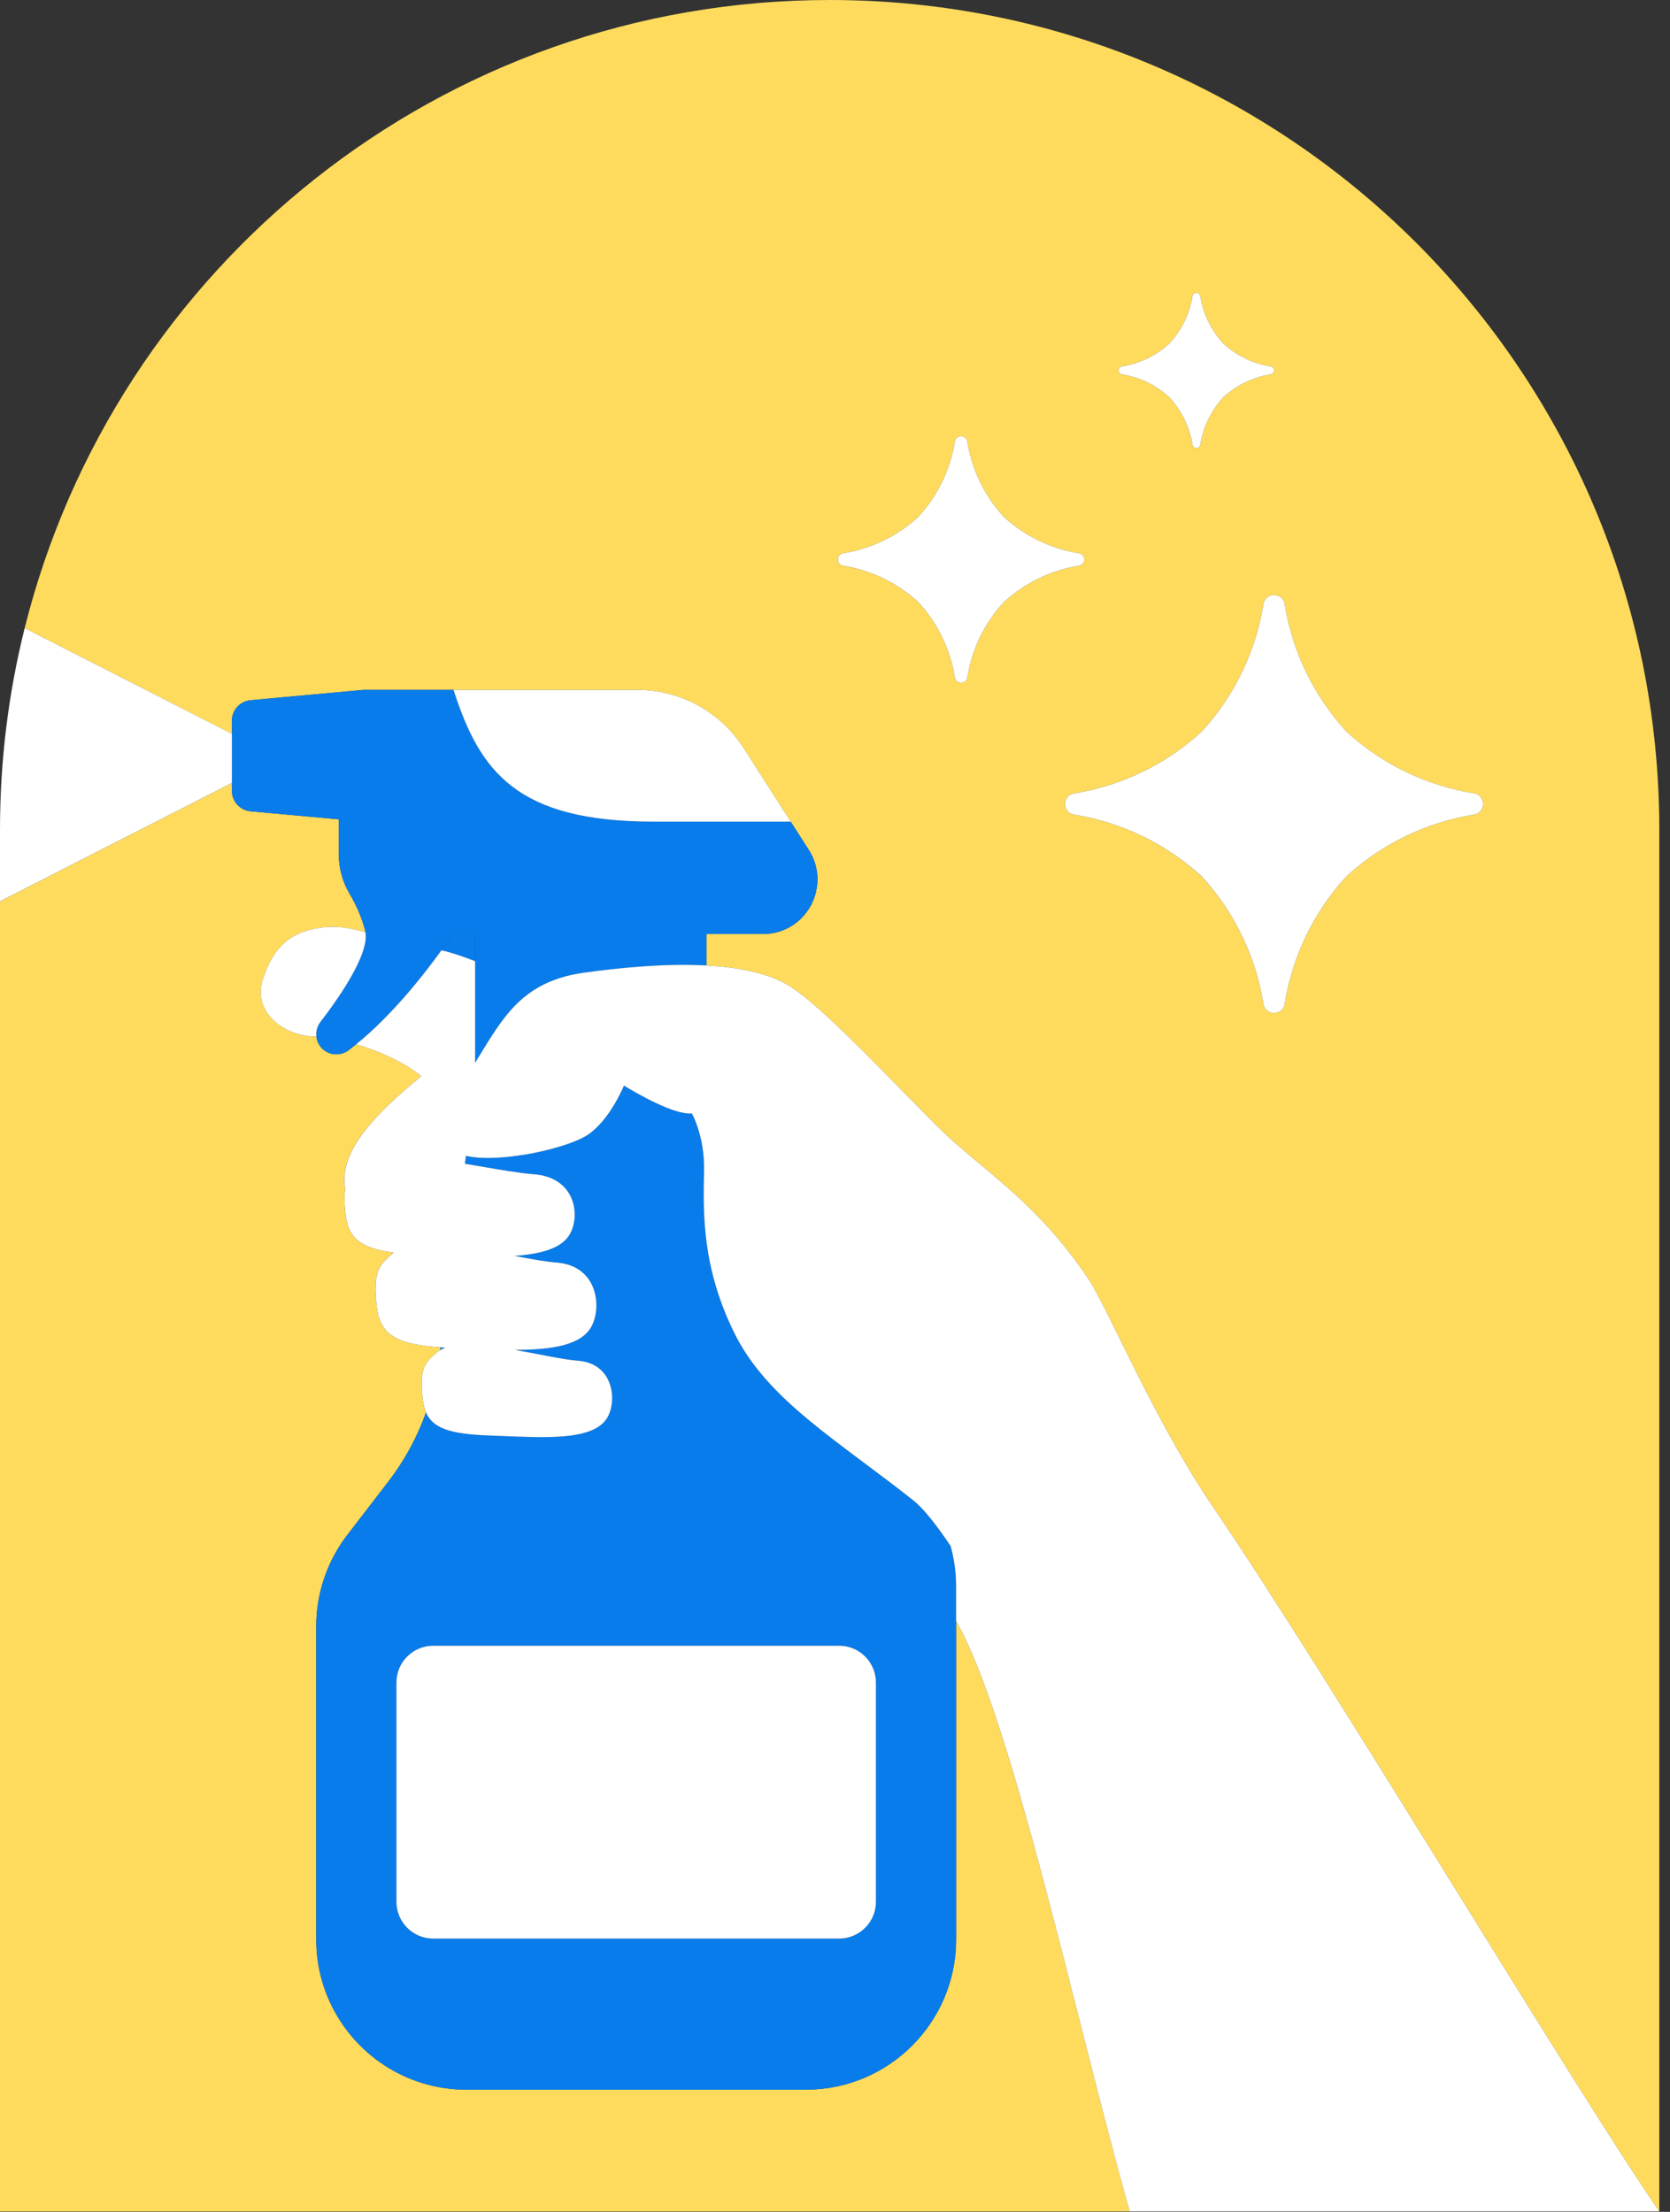
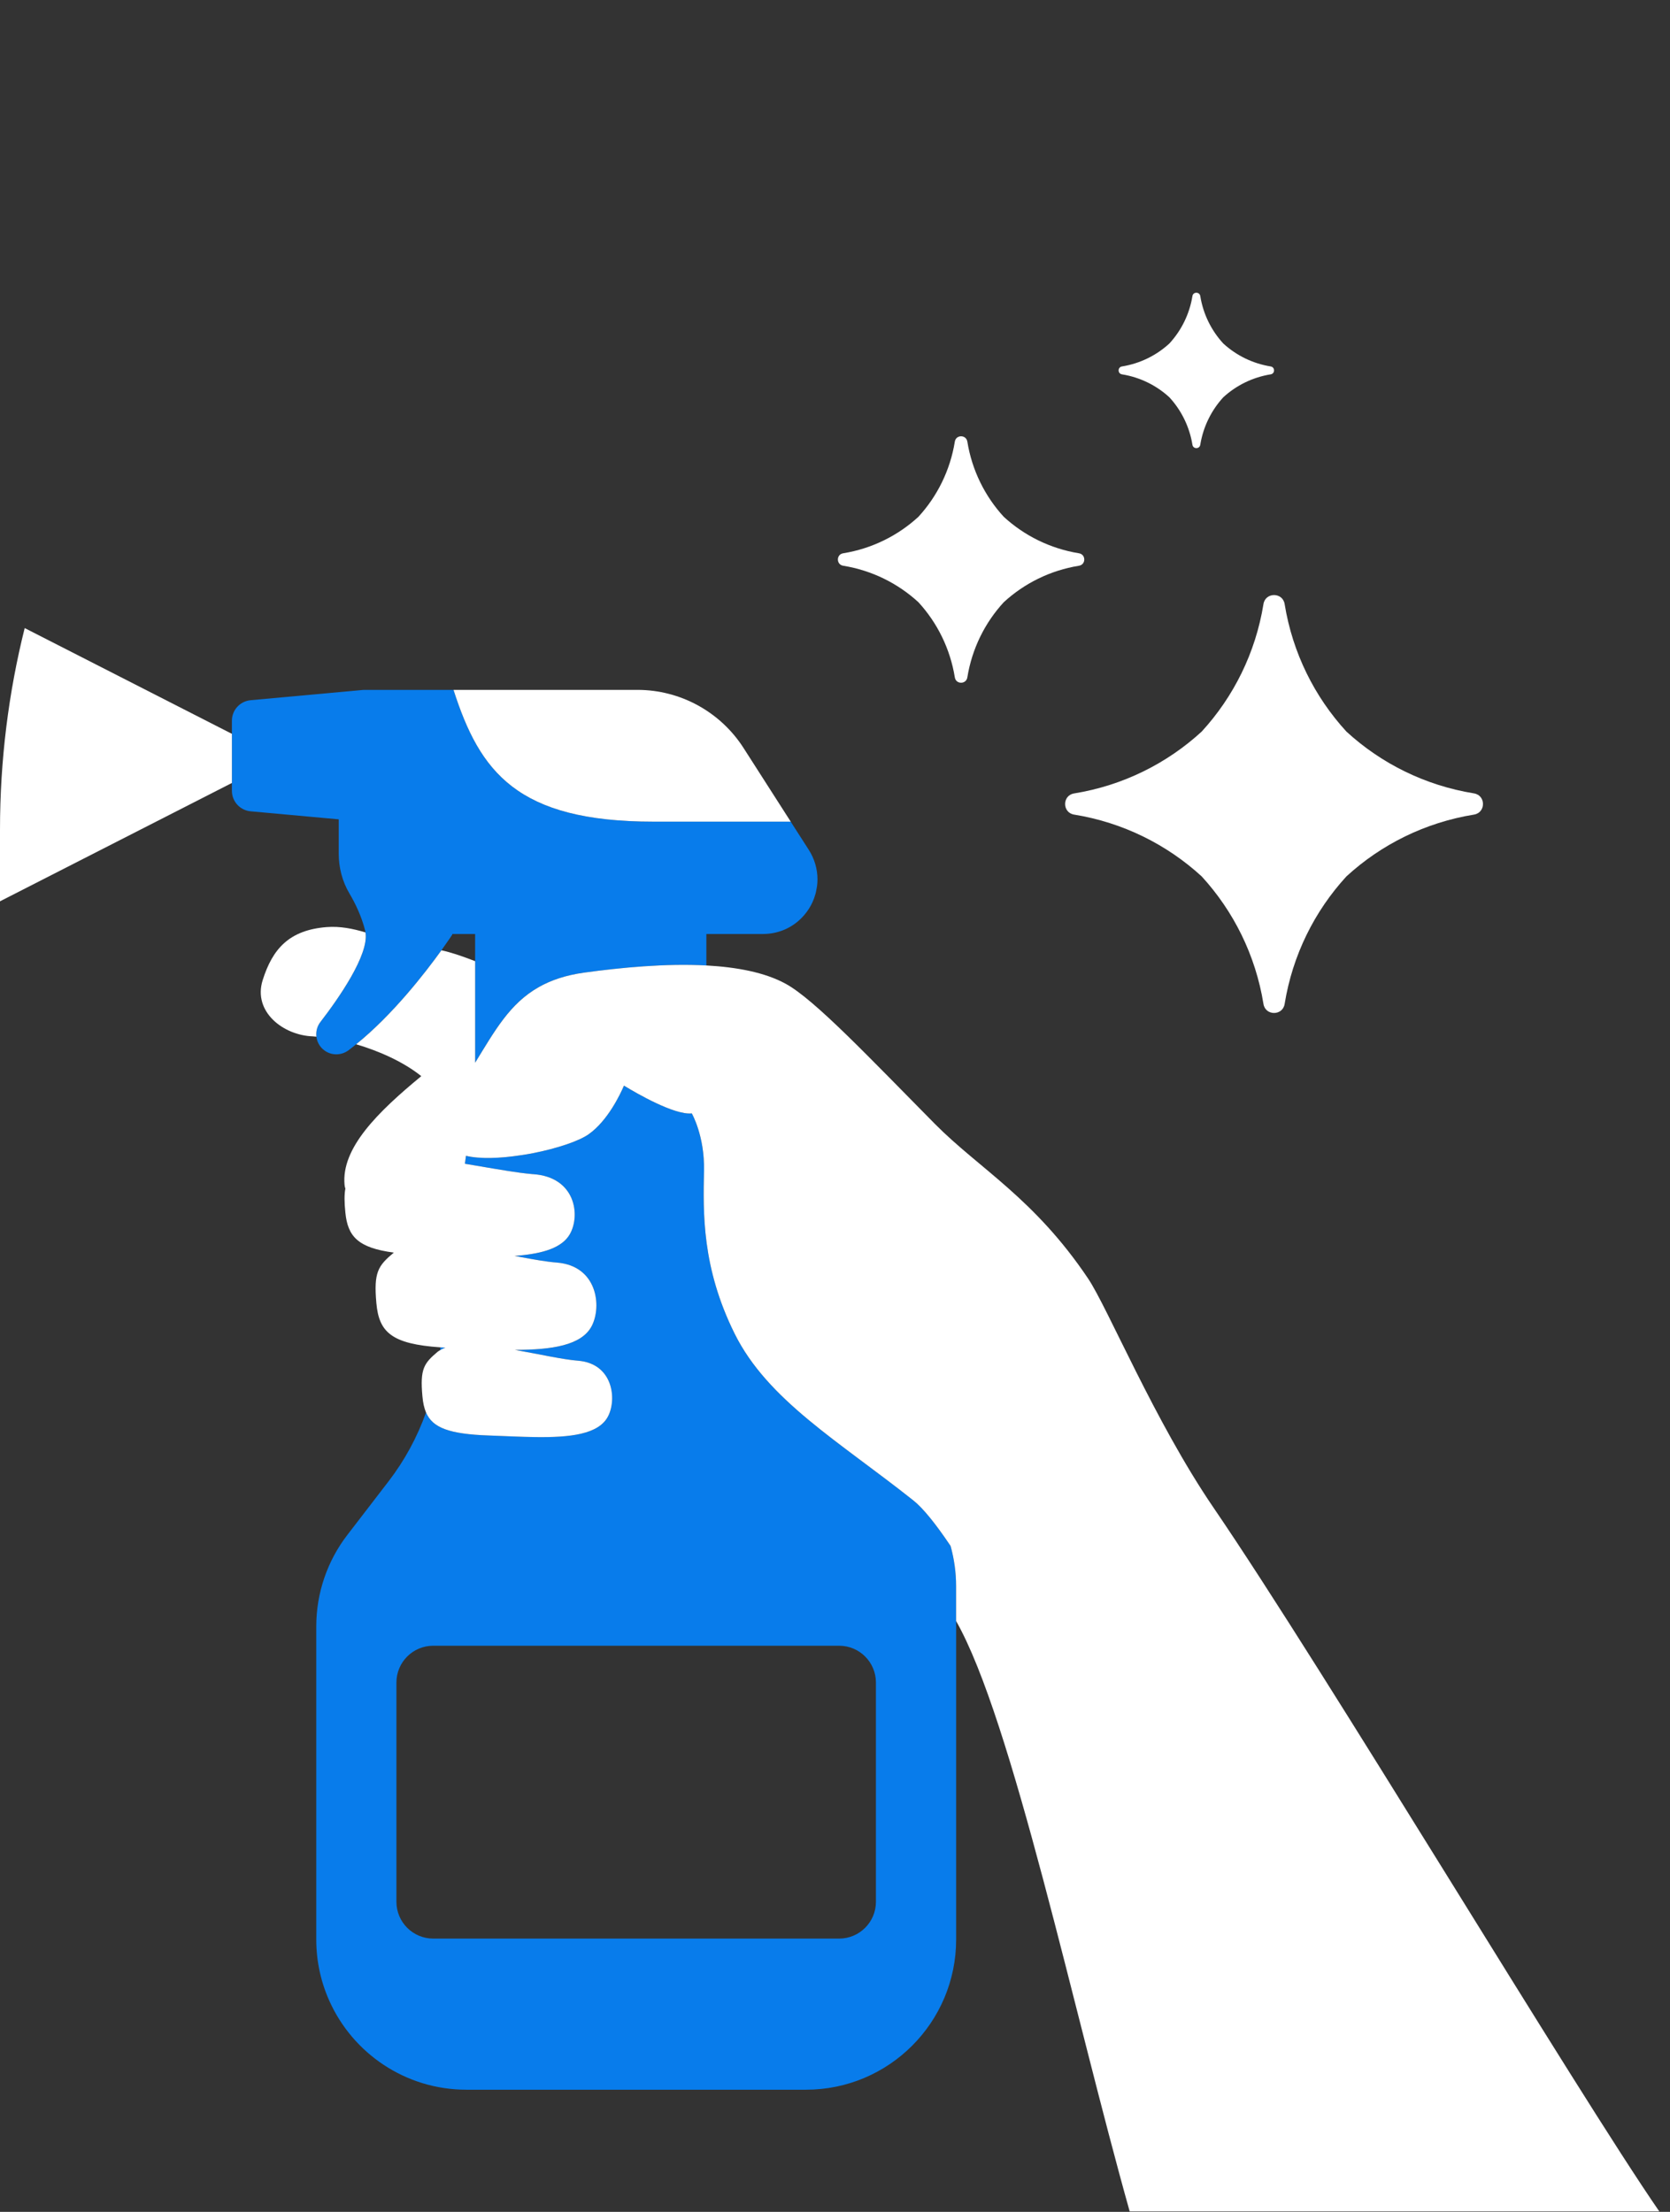
<svg xmlns="http://www.w3.org/2000/svg" width="37" height="49" viewBox="0 0 37 49" fill="none">
  <rect x="0" y="0" width="37" height="49" fill="#333333" stroke="none" />
-   <path d="M31.381 5.382C28.053 2.057 23.46 0 18.383 0C9.772 0 2.543 5.92 0.547 13.914L5.138 16.258V15.966C5.138 15.73 5.317 15.534 5.552 15.512L8.056 15.283H10.048H14.123C15.073 15.283 15.959 15.77 16.472 16.569L17.518 18.202L17.922 18.832C18.045 19.025 18.112 19.251 18.112 19.481C18.112 19.529 18.108 19.576 18.103 19.623C18.101 19.637 18.099 19.651 18.096 19.665C18.091 19.697 18.085 19.729 18.078 19.761C18.075 19.776 18.071 19.79 18.067 19.805C18.058 19.836 18.048 19.867 18.037 19.898C18.032 19.91 18.028 19.922 18.023 19.934C18.007 19.975 17.988 20.016 17.967 20.055L17.967 20.055C17.911 20.159 17.841 20.254 17.759 20.338C17.542 20.557 17.239 20.691 16.906 20.691H15.65V21.388C16.322 21.425 16.945 21.541 17.406 21.793C18.049 22.143 19.266 23.436 20.716 24.9C21.7 25.894 22.914 26.547 24.106 28.323C24.545 28.977 25.576 31.48 26.888 33.402C29.352 37.01 34.912 46.308 36.763 48.991H36.763V18.381C36.763 13.303 34.706 8.71 31.381 5.382ZM24.858 8.118C25.261 8.053 25.623 7.872 25.909 7.609C26.172 7.323 26.353 6.961 26.418 6.559C26.434 6.46 26.577 6.46 26.593 6.559C26.658 6.961 26.839 7.323 27.102 7.609C27.388 7.872 27.751 8.053 28.153 8.118C28.252 8.135 28.252 8.277 28.153 8.293C27.751 8.358 27.388 8.539 27.102 8.802C26.839 9.088 26.658 9.451 26.593 9.853C26.577 9.952 26.434 9.952 26.418 9.853C26.353 9.451 26.172 9.088 25.909 8.802C25.623 8.539 25.261 8.358 24.858 8.293C24.759 8.277 24.759 8.135 24.858 8.118ZM22.239 13.341C21.823 13.795 21.535 14.369 21.432 15.007C21.406 15.164 21.18 15.164 21.155 15.007C21.052 14.369 20.764 13.795 20.348 13.341C19.894 12.924 19.319 12.636 18.682 12.534C18.525 12.508 18.525 12.282 18.682 12.257C19.319 12.154 19.894 11.866 20.348 11.449C20.765 10.996 21.052 10.421 21.155 9.783C21.181 9.626 21.406 9.626 21.432 9.783C21.535 10.421 21.823 10.996 22.239 11.449C22.693 11.866 23.268 12.153 23.905 12.257C24.062 12.282 24.062 12.508 23.905 12.533C23.268 12.637 22.693 12.924 22.239 13.341ZM32.657 18.046C31.575 18.221 30.601 18.709 29.831 19.415C29.125 20.185 28.637 21.16 28.462 22.241C28.419 22.507 28.036 22.507 27.993 22.241C27.818 21.16 27.33 20.185 26.623 19.416C25.854 18.709 24.879 18.221 23.798 18.046C23.532 18.003 23.532 17.62 23.798 17.577C24.879 17.402 25.854 16.914 26.623 16.208C27.33 15.438 27.818 14.464 27.993 13.382C28.036 13.116 28.419 13.116 28.462 13.382C28.637 14.464 29.125 15.438 29.831 16.208C30.601 16.914 31.576 17.402 32.657 17.577C32.923 17.62 32.923 18.003 32.657 18.046Z" fill="#FEDB5D" />
-   <path d="M21.183 42.964C21.183 44.803 19.693 46.293 17.855 46.293H10.335C8.981 46.293 7.815 45.484 7.296 44.323C7.109 43.908 7.006 43.448 7.006 42.964V36.03C7.006 35.297 7.248 34.583 7.696 34.002L8.609 32.816C8.965 32.352 9.243 31.837 9.439 31.291C9.395 31.189 9.371 31.071 9.358 30.932C9.304 30.326 9.39 30.203 9.701 29.942C9.715 29.93 9.733 29.922 9.75 29.912L9.758 29.848C8.669 29.774 8.396 29.509 8.339 28.871C8.276 28.186 8.374 28.041 8.725 27.749C7.925 27.644 7.704 27.387 7.651 26.863C7.628 26.629 7.627 26.462 7.651 26.331C7.642 26.305 7.636 26.278 7.633 26.25C7.555 25.434 8.371 24.633 9.334 23.84C8.94 23.524 8.401 23.284 7.89 23.134C7.835 23.179 7.779 23.224 7.723 23.266C7.554 23.392 7.322 23.387 7.162 23.25C7.074 23.175 7.023 23.073 7.01 22.966C6.985 22.965 6.956 22.96 6.932 22.959C6.278 22.938 5.602 22.414 5.82 21.716C6.038 21.018 6.408 20.604 7.237 20.539C7.535 20.515 7.821 20.573 8.097 20.657C8.095 20.645 8.095 20.633 8.092 20.622C8.01 20.294 7.868 20.006 7.744 19.797C7.585 19.53 7.505 19.224 7.505 18.913V18.151L5.552 17.973C5.317 17.951 5.138 17.755 5.138 17.519V17.346L0 19.968V48.991H25.03C23.79 44.586 22.422 38.087 21.183 35.912V42.964Z" fill="#FEDB5D" />
-   <path d="M10.527 20.69H10.02V20.706C10.02 20.706 9.931 20.841 9.78 21.052C9.991 21.097 10.247 21.185 10.527 21.292V20.69Z" fill="#087CEB" />
  <path d="M7.505 18.913C7.505 19.224 7.585 19.53 7.744 19.797C7.868 20.006 8.01 20.294 8.092 20.622C8.095 20.633 8.095 20.645 8.097 20.657C8.18 21.153 7.494 22.128 7.099 22.64C7.025 22.736 6.996 22.854 7.01 22.966C7.023 23.073 7.074 23.175 7.162 23.25C7.322 23.387 7.554 23.392 7.723 23.266C7.779 23.224 7.835 23.179 7.89 23.134C8.699 22.481 9.421 21.55 9.78 21.052C9.931 20.841 10.02 20.706 10.02 20.706V20.691H10.527V21.293V23.543C10.96 22.837 11.292 22.231 11.938 21.867C12.208 21.715 12.53 21.604 12.94 21.547C13.756 21.435 14.748 21.339 15.65 21.388V20.691H16.905C17.239 20.691 17.542 20.557 17.758 20.337C17.841 20.254 17.911 20.159 17.967 20.055L17.967 20.055C17.988 20.016 18.007 19.975 18.023 19.934C18.028 19.922 18.032 19.91 18.037 19.898C18.048 19.867 18.058 19.836 18.067 19.805C18.071 19.79 18.075 19.775 18.078 19.761C18.085 19.729 18.091 19.697 18.096 19.665C18.099 19.65 18.101 19.637 18.103 19.622C18.108 19.576 18.112 19.529 18.112 19.481C18.112 19.251 18.045 19.025 17.922 18.831L17.518 18.202H14.479C11.452 18.202 10.631 17.1 10.048 15.283H8.056L5.552 15.512C5.317 15.534 5.138 15.73 5.138 15.966V16.258L5.138 16.258V17.346L5.138 17.346V17.519C5.138 17.755 5.317 17.951 5.552 17.973L7.505 18.151V18.913Z" fill="#087CEB" />
  <path d="M9.75 29.912C9.785 29.889 9.824 29.87 9.867 29.854C9.83 29.852 9.794 29.85 9.758 29.848L9.75 29.912Z" fill="#087CEB" />
  <path d="M21.061 34.248C20.735 33.763 20.455 33.413 20.233 33.237C18.582 31.928 17.008 31.018 16.277 29.546C15.547 28.076 15.579 26.868 15.598 25.932C15.613 25.162 15.327 24.665 15.327 24.665C14.941 24.708 14.082 24.206 13.871 24.079C13.841 24.06 13.824 24.05 13.824 24.05C13.824 24.05 13.819 24.061 13.812 24.079C13.752 24.217 13.472 24.826 13.039 25.129C12.823 25.28 12.342 25.441 11.821 25.544C11.725 25.563 11.628 25.579 11.531 25.594C11.081 25.662 10.634 25.679 10.324 25.606L10.3 25.781C10.747 25.855 11.179 25.935 11.523 25.98C11.619 25.993 11.71 26.004 11.79 26.01C11.799 26.011 11.809 26.012 11.817 26.013C12.755 26.078 12.864 26.928 12.624 27.343C12.451 27.641 12.032 27.768 11.489 27.815C11.459 27.818 11.43 27.821 11.399 27.823C11.429 27.828 11.459 27.834 11.489 27.84C11.817 27.901 12.113 27.953 12.335 27.971C13.234 28.04 13.339 28.94 13.109 29.378C12.883 29.808 12.223 29.902 11.42 29.904C11.415 29.904 11.41 29.904 11.405 29.904C11.41 29.905 11.415 29.906 11.42 29.906C11.949 30 12.473 30.118 12.805 30.144C13.58 30.205 13.671 30.993 13.472 31.377C13.264 31.78 12.624 31.846 11.864 31.836C11.536 31.832 11.186 31.813 10.838 31.801C9.949 31.77 9.585 31.63 9.439 31.291C9.244 31.837 8.966 32.352 8.609 32.816L7.697 34.002C7.249 34.583 7.007 35.297 7.007 36.03V42.965C7.007 43.448 7.11 43.908 7.296 44.323C7.815 45.485 8.981 46.294 10.336 46.294H17.855C19.694 46.294 21.184 44.803 21.184 42.965V35.912V35.136C21.183 34.833 21.14 34.536 21.061 34.248ZM19.407 42.13C19.407 42.581 19.041 42.946 18.591 42.946H9.599C9.148 42.946 8.783 42.581 8.783 42.13V37.274C8.783 36.823 9.148 36.458 9.599 36.458H18.591C19.041 36.458 19.407 36.823 19.407 37.274L19.407 42.13Z" fill="#087CEB" />
  <path d="M27.993 13.382C27.818 14.463 27.33 15.438 26.624 16.207C25.854 16.914 24.879 17.402 23.798 17.577C23.532 17.62 23.532 18.003 23.798 18.046C24.879 18.221 25.854 18.709 26.624 19.415C27.33 20.185 27.818 21.159 27.993 22.241C28.036 22.507 28.419 22.507 28.462 22.241C28.637 21.159 29.125 20.184 29.831 19.415C30.601 18.708 31.576 18.221 32.657 18.046C32.923 18.002 32.923 17.62 32.657 17.576C31.575 17.401 30.601 16.914 29.831 16.207C29.125 15.438 28.637 14.463 28.462 13.382C28.419 13.116 28.036 13.116 27.993 13.382Z" fill="white" />
  <path d="M18.682 12.533C19.319 12.636 19.894 12.924 20.348 13.341C20.764 13.794 21.052 14.369 21.155 15.007C21.18 15.164 21.406 15.164 21.432 15.007C21.535 14.369 21.822 13.794 22.239 13.341C22.693 12.924 23.267 12.636 23.905 12.533C24.062 12.508 24.062 12.282 23.905 12.257C23.267 12.153 22.693 11.866 22.239 11.449C21.823 10.996 21.535 10.421 21.432 9.783C21.406 9.626 21.18 9.626 21.155 9.783C21.052 10.421 20.764 10.996 20.348 11.449C19.894 11.866 19.319 12.154 18.681 12.257C18.525 12.282 18.525 12.508 18.682 12.533Z" fill="white" />
  <path d="M24.858 8.293C25.261 8.358 25.623 8.539 25.909 8.802C26.172 9.088 26.354 9.451 26.419 9.853C26.435 9.952 26.577 9.952 26.593 9.853C26.658 9.451 26.84 9.088 27.102 8.802C27.388 8.539 27.751 8.358 28.153 8.293C28.252 8.277 28.252 8.134 28.153 8.118C27.751 8.053 27.388 7.872 27.102 7.609C26.839 7.323 26.658 6.961 26.593 6.559C26.577 6.46 26.435 6.46 26.419 6.559C26.354 6.961 26.172 7.323 25.909 7.609C25.623 7.872 25.261 8.053 24.858 8.118C24.759 8.134 24.759 8.277 24.858 8.293Z" fill="white" />
  <path d="M8.097 20.656C7.821 20.573 7.535 20.515 7.237 20.538C6.408 20.604 6.038 21.018 5.819 21.716C5.601 22.414 6.277 22.937 6.932 22.959C6.956 22.96 6.985 22.964 7.01 22.966C6.996 22.854 7.025 22.736 7.099 22.64C7.494 22.128 8.18 21.152 8.097 20.656Z" fill="white" />
  <path d="M14.48 18.202H17.519L16.473 16.569C15.96 15.769 15.073 15.283 14.124 15.283H10.048C10.631 17.1 11.453 18.202 14.48 18.202Z" fill="white" />
-   <path d="M18.591 36.458H9.599C9.148 36.458 8.783 36.823 8.783 37.274V42.13C8.783 42.581 9.148 42.946 9.599 42.946H18.591C19.041 42.946 19.407 42.581 19.407 42.13V37.274C19.407 36.823 19.041 36.458 18.591 36.458Z" fill="white" />
  <path d="M26.888 33.402C25.576 31.48 24.546 28.977 24.107 28.323C22.914 26.547 21.701 25.894 20.716 24.901C19.267 23.436 18.049 22.143 17.406 21.793C16.945 21.541 16.323 21.425 15.651 21.388C14.748 21.339 13.756 21.435 12.941 21.547C12.531 21.604 12.208 21.715 11.939 21.867C11.293 22.231 10.961 22.837 10.527 23.543V21.293C10.248 21.185 9.992 21.097 9.78 21.052C9.422 21.55 8.7 22.481 7.891 23.134C8.401 23.284 8.941 23.525 9.334 23.84C8.372 24.633 7.556 25.434 7.634 26.25C7.636 26.278 7.643 26.305 7.652 26.331C7.627 26.462 7.628 26.629 7.652 26.863C7.704 27.387 7.926 27.644 8.726 27.749C8.374 28.041 8.277 28.186 8.339 28.871C8.397 29.509 8.67 29.774 9.759 29.848C9.794 29.85 9.83 29.852 9.867 29.854C9.824 29.87 9.785 29.889 9.75 29.912C9.734 29.922 9.715 29.93 9.701 29.942C9.39 30.203 9.304 30.326 9.359 30.932C9.371 31.072 9.396 31.189 9.439 31.291C9.585 31.63 9.949 31.77 10.838 31.801C11.186 31.813 11.536 31.832 11.864 31.836C12.624 31.846 13.264 31.779 13.472 31.376C13.671 30.992 13.58 30.204 12.805 30.144C12.473 30.118 11.95 30 11.42 29.906C11.415 29.905 11.41 29.904 11.405 29.904C11.41 29.904 11.415 29.904 11.42 29.904C12.223 29.902 12.883 29.807 13.109 29.378C13.339 28.94 13.234 28.04 12.335 27.97C12.113 27.953 11.817 27.901 11.489 27.839C11.46 27.834 11.429 27.828 11.399 27.823C11.43 27.82 11.46 27.817 11.489 27.815C12.032 27.768 12.452 27.641 12.624 27.343C12.864 26.928 12.755 26.078 11.817 26.012C11.809 26.012 11.799 26.01 11.79 26.01C11.71 26.003 11.62 25.993 11.523 25.98C11.179 25.934 10.747 25.855 10.3 25.781L10.324 25.605C10.634 25.679 11.081 25.662 11.531 25.593C11.628 25.579 11.725 25.563 11.821 25.544C12.342 25.441 12.823 25.28 13.039 25.129C13.472 24.826 13.752 24.216 13.812 24.078C13.82 24.06 13.824 24.05 13.824 24.05C13.824 24.05 13.841 24.06 13.871 24.078C14.082 24.206 14.941 24.708 15.327 24.665C15.327 24.665 15.614 25.162 15.598 25.932C15.579 26.868 15.547 28.076 16.277 29.546C17.008 31.017 18.582 31.927 20.233 33.237C20.455 33.413 20.735 33.763 21.061 34.248C21.14 34.535 21.183 34.833 21.183 35.135V35.911C22.422 38.086 23.79 44.585 25.029 48.99H28.751H30.801H36.763C34.912 46.308 29.352 37.01 26.888 33.402Z" fill="white" />
  <path d="M0.547 13.914C0.19 15.342 0 16.839 0 18.38V19.967L5.138 17.345L5.138 17.345V16.258L5.138 16.257L0.547 13.914Z" fill="white" />
</svg>